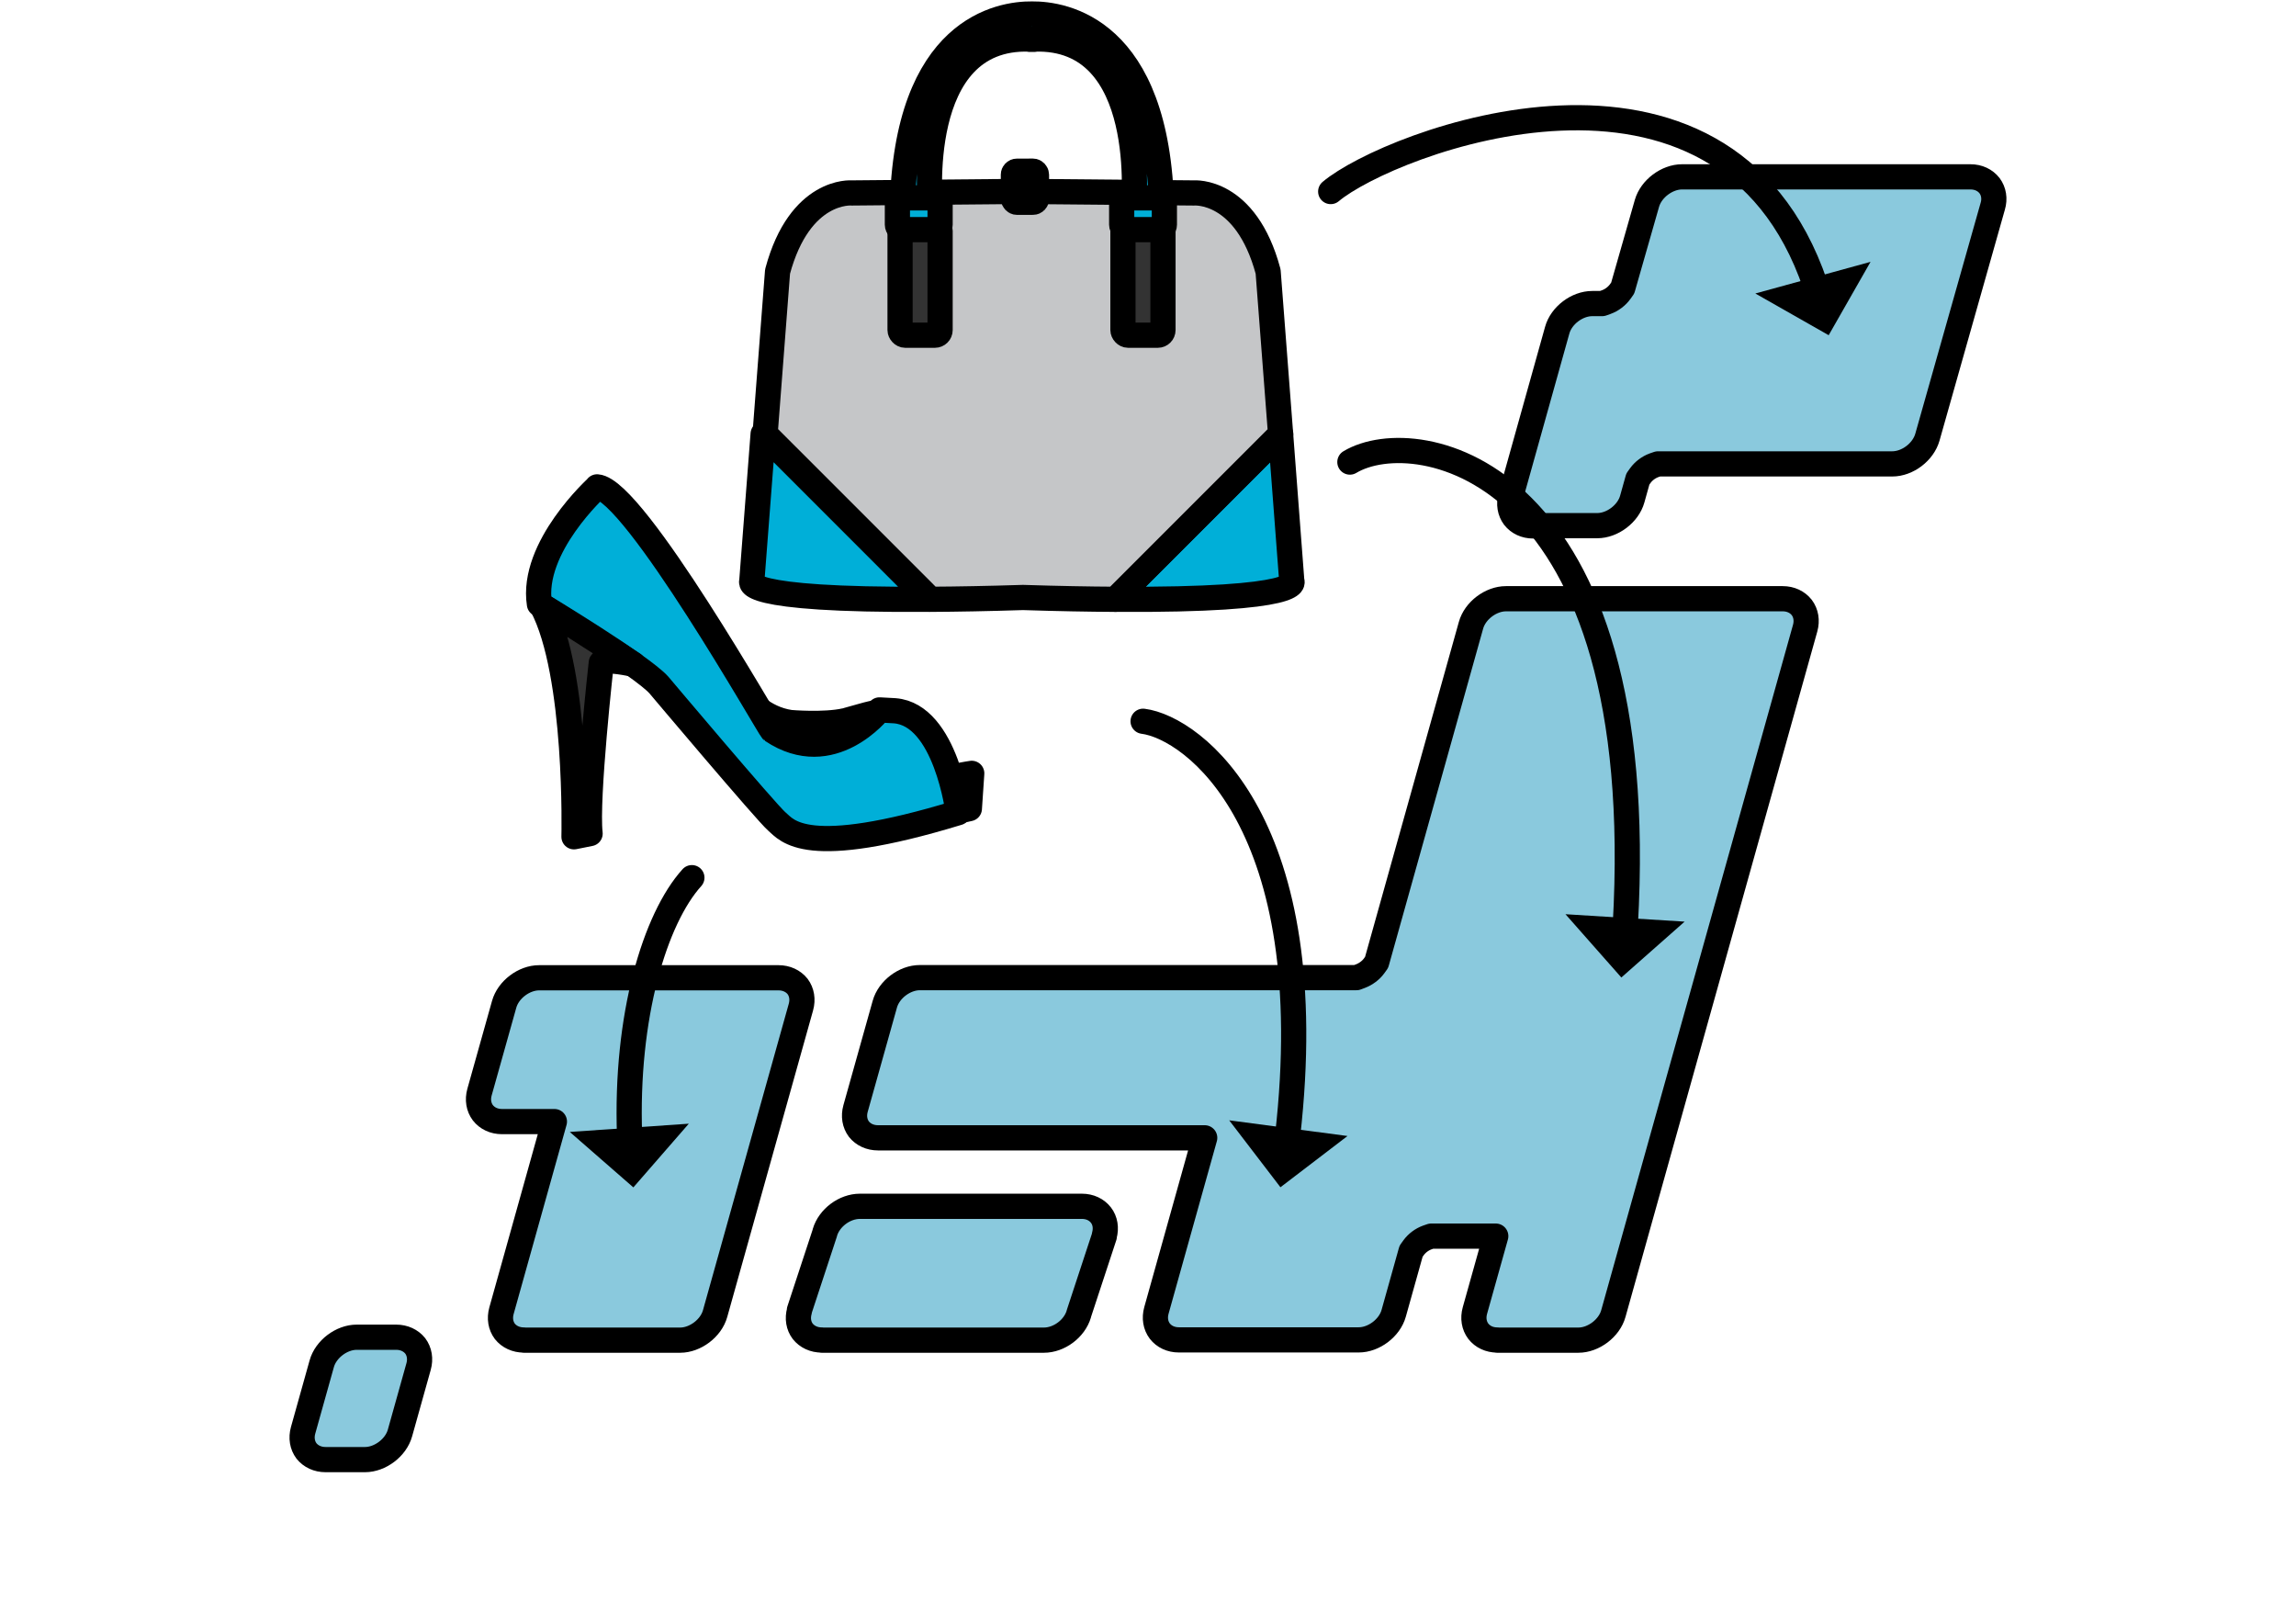
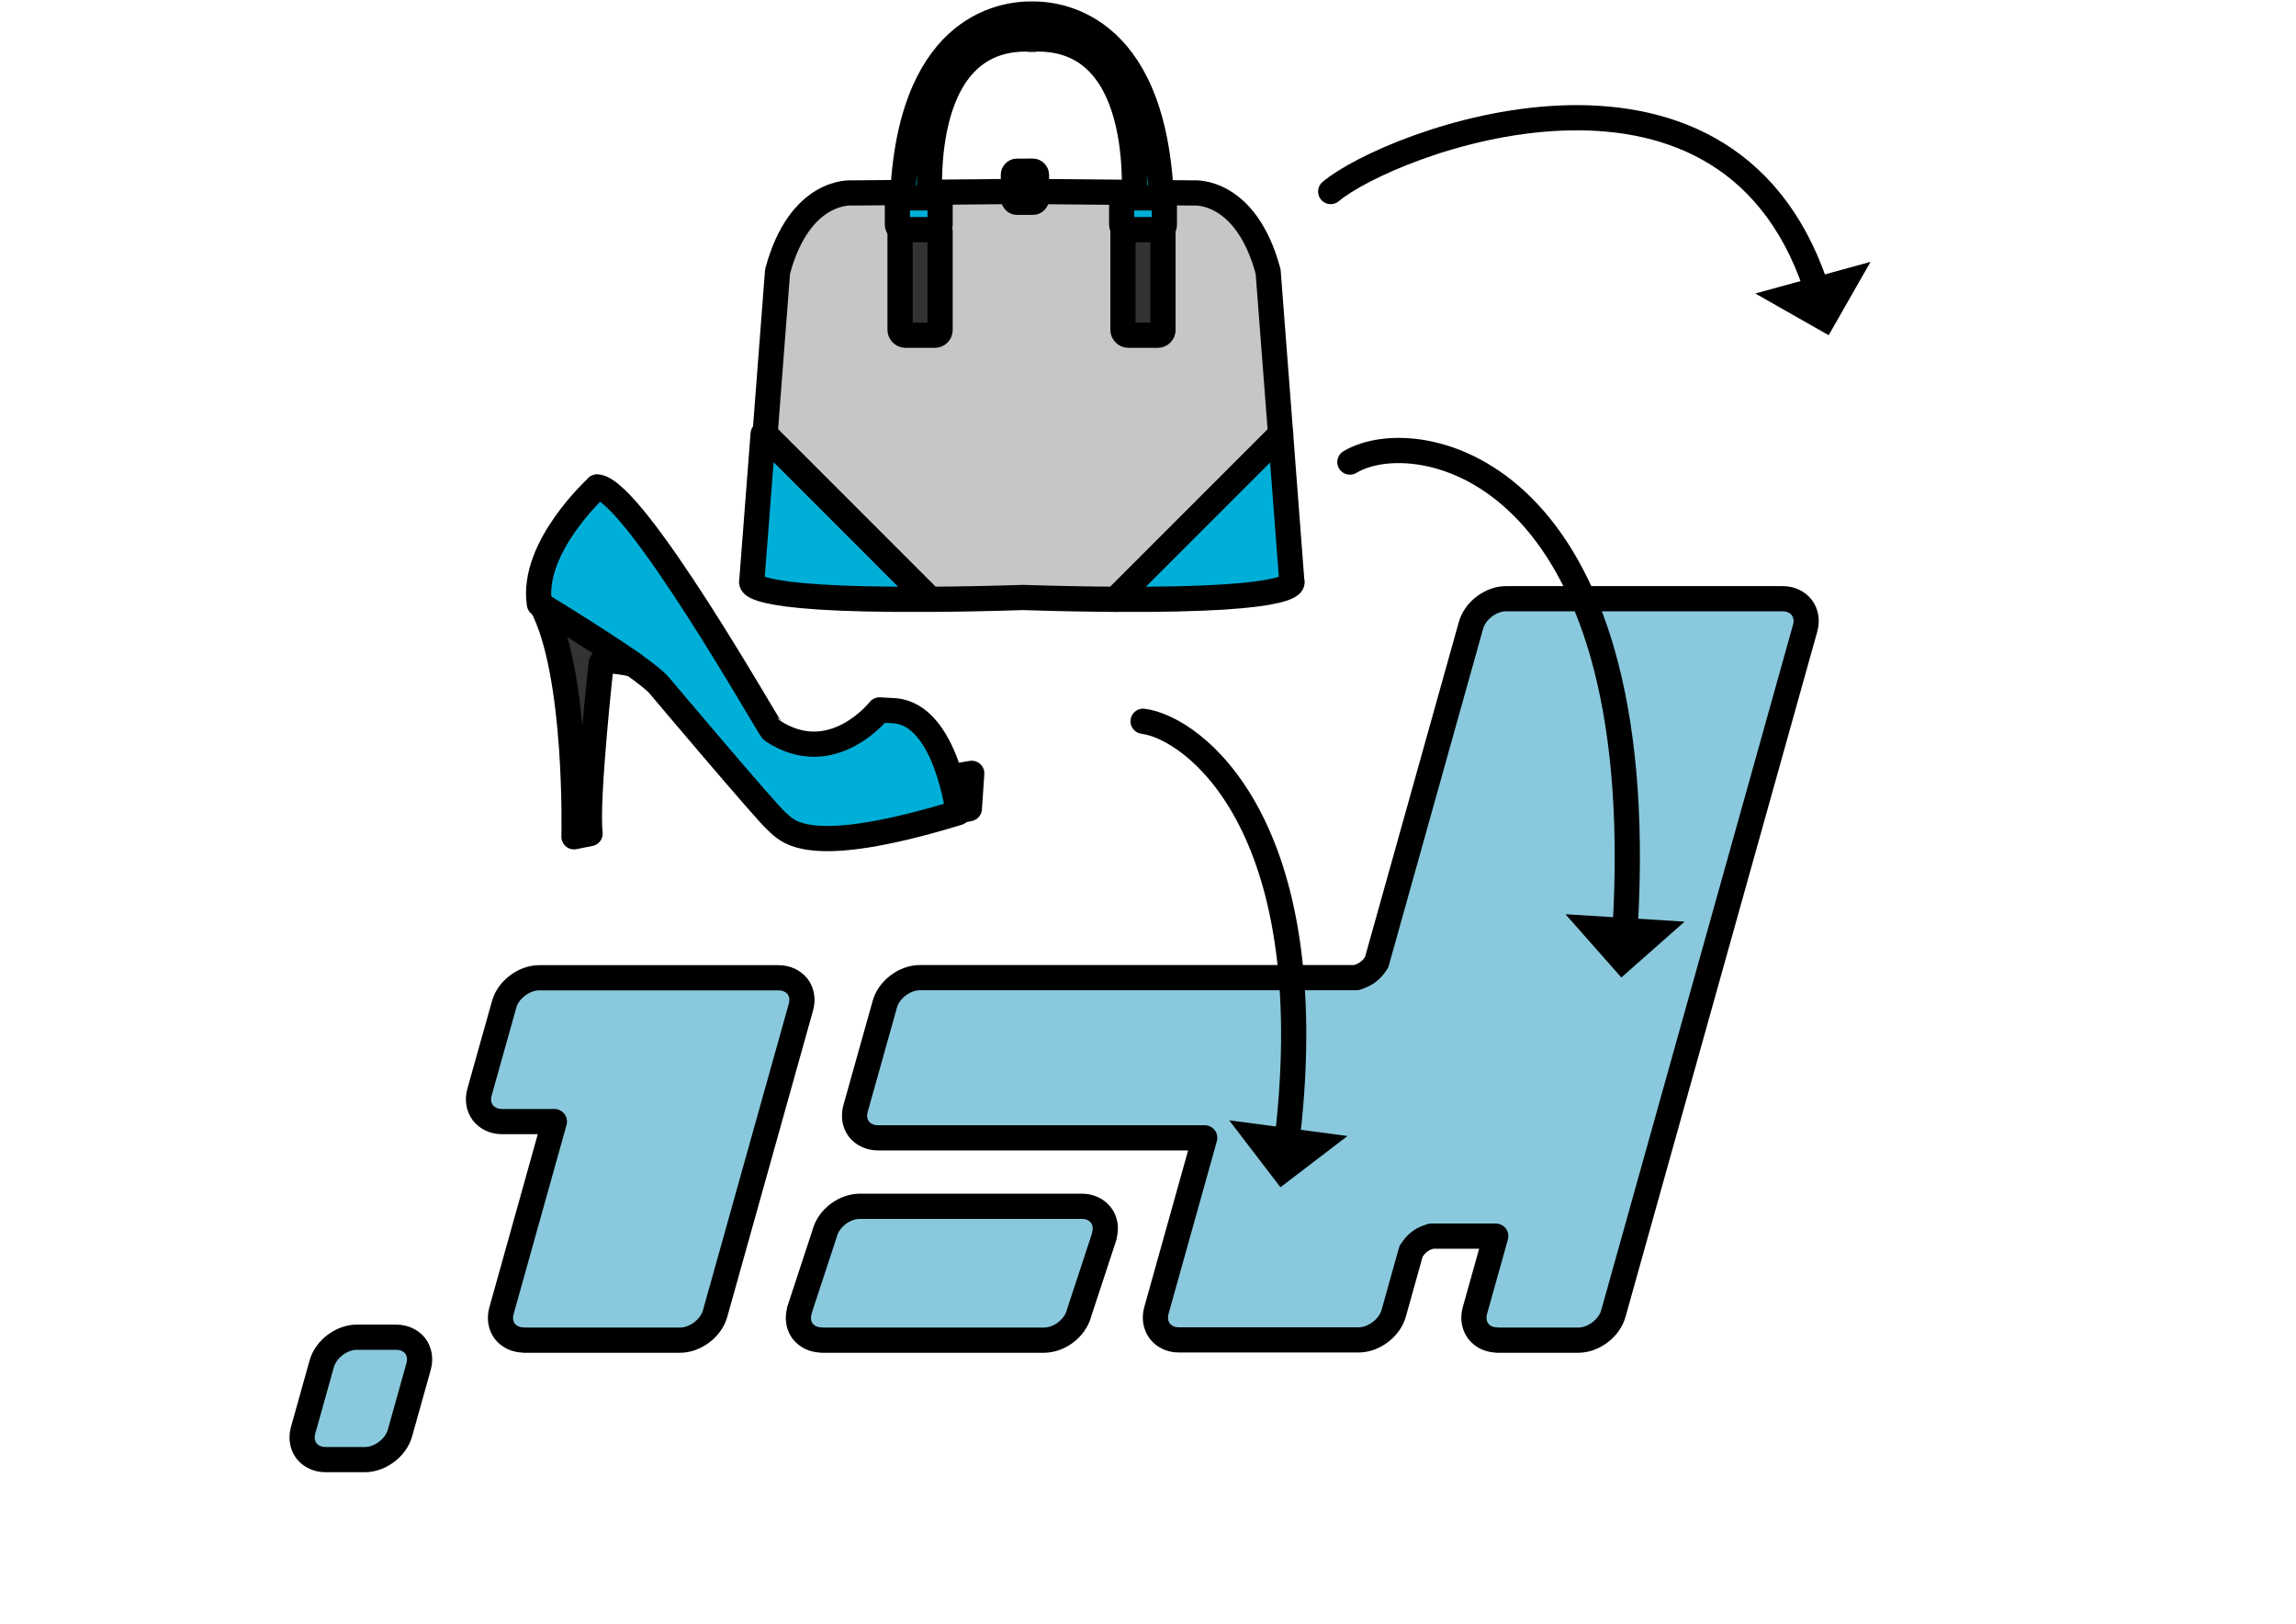
<svg xmlns="http://www.w3.org/2000/svg" id="_レイヤー_2" viewBox="0 0 164 116">
  <defs>
    <style>.cls-1,.cls-2{fill:none;}.cls-3,.cls-2,.cls-4,.cls-5,.cls-6,.cls-7,.cls-8,.cls-9{stroke:#000;stroke-linejoin:round;stroke-width:1.8px;}.cls-3,.cls-7{fill:#c5c6c8;}.cls-2{stroke-linecap:round;}.cls-4{fill:#8ac9dd;}.cls-4,.cls-6,.cls-7,.cls-9{fill-rule:evenodd;}.cls-5,.cls-9{fill:#333;}.cls-6,.cls-8{fill:#00afd8;}.cls-10{clip-path:url(#clippath);}</style>
    <clipPath id="clippath">
      <rect class="cls-1" width="164" height="116" />
    </clipPath>
  </defs>
  <g id="_レイヤー_1-2">
    <g class="cls-10">
      <path class="cls-4" d="M58.7,95.7c-.56,0-1.05-.23-1.36-.62-.3-.39-.39-.92-.24-1.46v-.05s1.82-5.53,1.82-5.53v-.02c.31-1.05,1.41-1.87,2.5-1.87h15.86c.56,0,1.05.23,1.36.63.3.39.39.92.24,1.46v.05s-1.82,5.53-1.82,5.53v.02c-.31,1.05-1.41,1.87-2.5,1.87h-15.86Z" />
-       <path class="cls-4" d="M109.51,37.56c-.56,0-1.05-.23-1.36-.63-.3-.4-.39-.94-.24-1.48l3.32-11.87c.29-1.05,1.42-1.9,2.5-1.9h.71l.28-.1c.4-.14.78-.43,1.02-.77l.17-.24,1.73-6.05c.3-1.04,1.43-1.89,2.51-1.89h20.6c.56,0,1.05.23,1.36.63.3.4.39.93.23,1.47l-4.67,16.5c-.3,1.05-1.42,1.9-2.51,1.9h-16.73l-.29.1c-.38.14-.73.4-.97.73l-.18.25-.4,1.43c-.29,1.05-1.42,1.9-2.5,1.9h-4.59Z" />
      <path class="cls-4" d="M37.42,95.7c-.56,0-1.05-.23-1.36-.62-.3-.4-.39-.93-.24-1.47l3.78-13.51h-3.75c-.56,0-1.05-.23-1.36-.63-.3-.4-.39-.93-.24-1.47l1.76-6.27c.29-1.05,1.42-1.9,2.5-1.9h17.1c.56,0,1.05.23,1.36.62.3.4.39.93.24,1.47l-6.13,21.89c-.29,1.05-1.42,1.9-2.5,1.9h-11.16Z" />
      <path class="cls-4" d="M106.95,95.7c-.56,0-1.05-.23-1.36-.63-.3-.4-.39-.93-.24-1.47l1.49-5.32h-4.61l-.29.1c-.38.14-.73.4-.97.73l-.18.25-1.24,4.43c-.29,1.05-1.42,1.9-2.5,1.9h-12.85c-.56,0-1.05-.23-1.36-.63-.3-.4-.39-.93-.24-1.47l3.45-12.33h-23.34c-.56,0-1.05-.23-1.36-.62-.3-.4-.39-.93-.24-1.47l2.09-7.45c.29-1.05,1.42-1.9,2.5-1.9h31.19l.29-.11c.37-.14.74-.41.97-.73l.18-.25,6.74-24.07c.29-1.05,1.42-1.9,2.5-1.9h19.77c.56,0,1.05.23,1.36.63.3.4.39.93.24,1.47l-13.7,48.95c-.29,1.05-1.42,1.9-2.5,1.9h-5.81Z" />
      <path class="cls-4" d="M23.25,104.24c-.56,0-1.05-.23-1.36-.62-.3-.4-.39-.93-.24-1.47l1.33-4.75c.29-1.05,1.42-1.9,2.5-1.9h2.82c.56,0,1.05.23,1.36.62.3.4.39.93.24,1.47l-1.33,4.75c-.29,1.05-1.42,1.9-2.5,1.9h-2.82Z" />
      <path class="cls-6" d="M86.81,20.47v.12s0-.12,0-.12Z" />
      <path class="cls-6" d="M53.71,41.5s-1.14,1.39,12.61,1.3l-11.81-11.81-.81,10.51Z" />
      <path class="cls-6" d="M92.27,41.5s1.14,1.39-12.61,1.3l11.81-11.81.8,10.51Z" />
      <path class="cls-7" d="M91.47,30.99l-.89-11.6c-1.59-5.92-5.29-5.61-5.29-5.61l-12.2-.11h0s-.03,0-.03,0h-.03s0,0,0,0l-12.2.11s-3.7-.32-5.29,5.61l-.89,11.6,11.81,11.81c1.9-.01,4.09-.05,6.61-.13,2.52.08,4.7.12,6.6.13l11.81-11.81Z" />
      <rect class="cls-5" x="64.29" y="16.11" width="2.86" height="7.83" rx=".37" ry=".37" />
      <rect class="cls-5" x="80.21" y="16.11" width="2.86" height="7.83" rx=".37" ry=".37" />
      <rect class="cls-3" x="72.39" y="12.22" width="1.65" height="2.22" rx=".25" ry=".25" transform="translate(-.04 .21) rotate(-.16)" />
      <path class="cls-6" d="M82.97,14.9c-.27-12.92-7.05-13.92-9.26-13.9-2.21-.02-8.99.98-9.26,13.9h2.01s-1.3-12.4,7.09-12.11v.02c.05,0,.11,0,.16,0,.05,0,.11,0,.16,0v-.02c8.39-.29,7.09,12.11,7.09,12.11h2.01Z" />
      <rect class="cls-8" x="64.1" y="14.13" width="3.05" height="2.27" rx=".35" ry=".35" />
      <rect class="cls-8" x="80.12" y="14.13" width="3.05" height="2.27" rx=".35" ry=".35" />
      <path class="cls-9" d="M67.29,55.75l.92,2.23,1.03-.23.17-2.52s-1.95.29-2.12.52Z" />
-       <path class="cls-9" d="M63.04,51.02s-2.41,2.29-3.9,2.18c0,0-3.04.11-4.47-1.32,0,0-1.26-1.38-1.37-2.06,0,0,1.15,1.49,3.15,1.78,0,0,2.41.21,3.92-.13.05-.01.1-.02.15-.04,1.49-.4,2.35-.74,2.52-.4Z" />
      <path class="cls-6" d="M42.66,34.78s-4.76,4.3-4.13,8.36c0,0,7.33,4.41,8.54,5.79,0,0,7.68,9.11,8.42,9.74.74.63,2.01,2.71,12.95-.63,0,0-.86-6.99-4.53-7.28l-1.09-.06s-3.38,4.33-7.67,1.47c-.17-.11-9.84-17.21-12.5-17.4Z" />
      <path class="cls-9" d="M38.71,43.26l6.53,4.18s-2.06-.46-2.29-.11c0,0-1.09,9.74-.8,12.2l-1.15.23s.29-11.63-2.29-16.5Z" />
      <path class="cls-2" d="M95.05,13.68c4.13-3.48,28.02-12.74,34.62,6.69" />
      <polygon points="133.61 18.7 125.38 20.96 130.62 23.94 133.61 18.7" />
      <path class="cls-2" d="M96.42,33c4.82-2.89,21.55.38,19.67,33.13" />
      <polygon points="120.33 65.82 111.82 65.29 115.81 69.81 120.33 65.82" />
-       <path class="cls-2" d="M49.42,62.68c-2.63,2.91-4.76,9.88-4.45,18.43" />
-       <polygon points="49.2 80.25 40.7 80.84 45.24 84.8 49.2 80.25" />
      <path class="cls-2" d="M81.65,51.51c3.58.46,12.87,7.34,10.32,29.63" />
      <polygon points="96.25 81.13 87.8 80.01 91.46 84.79 96.25 81.13" />
    </g>
  </g>
</svg>